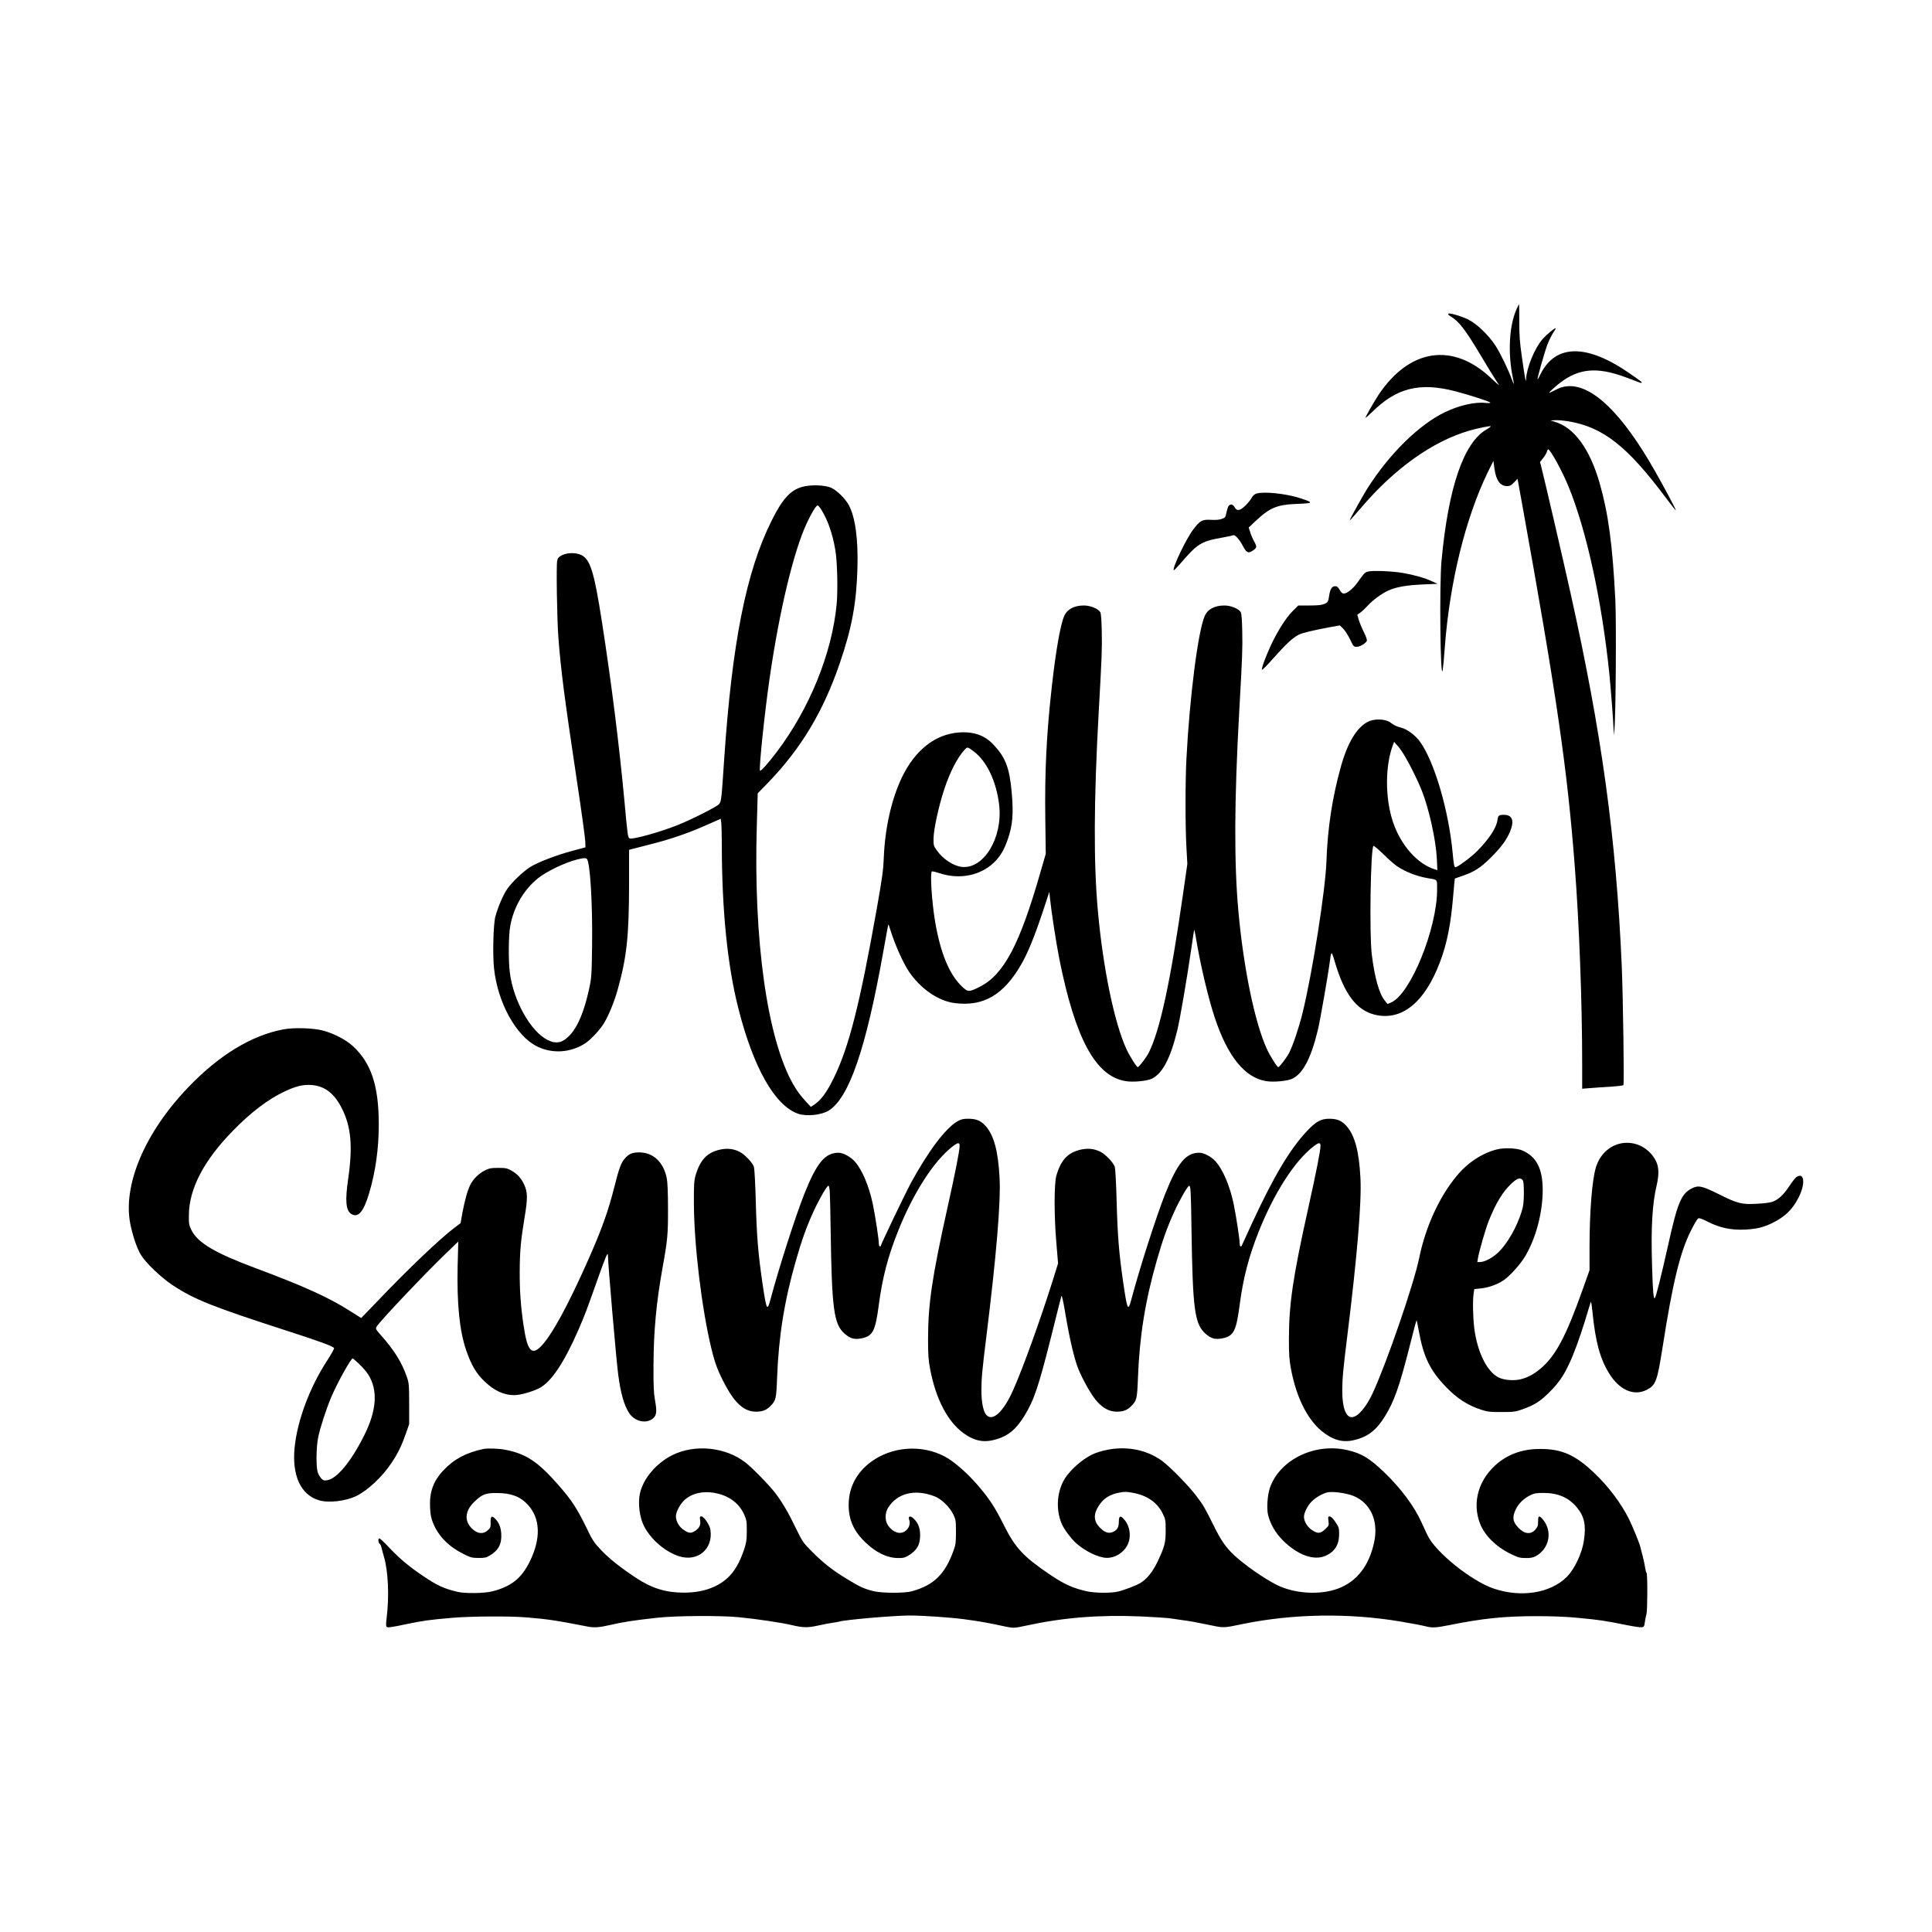
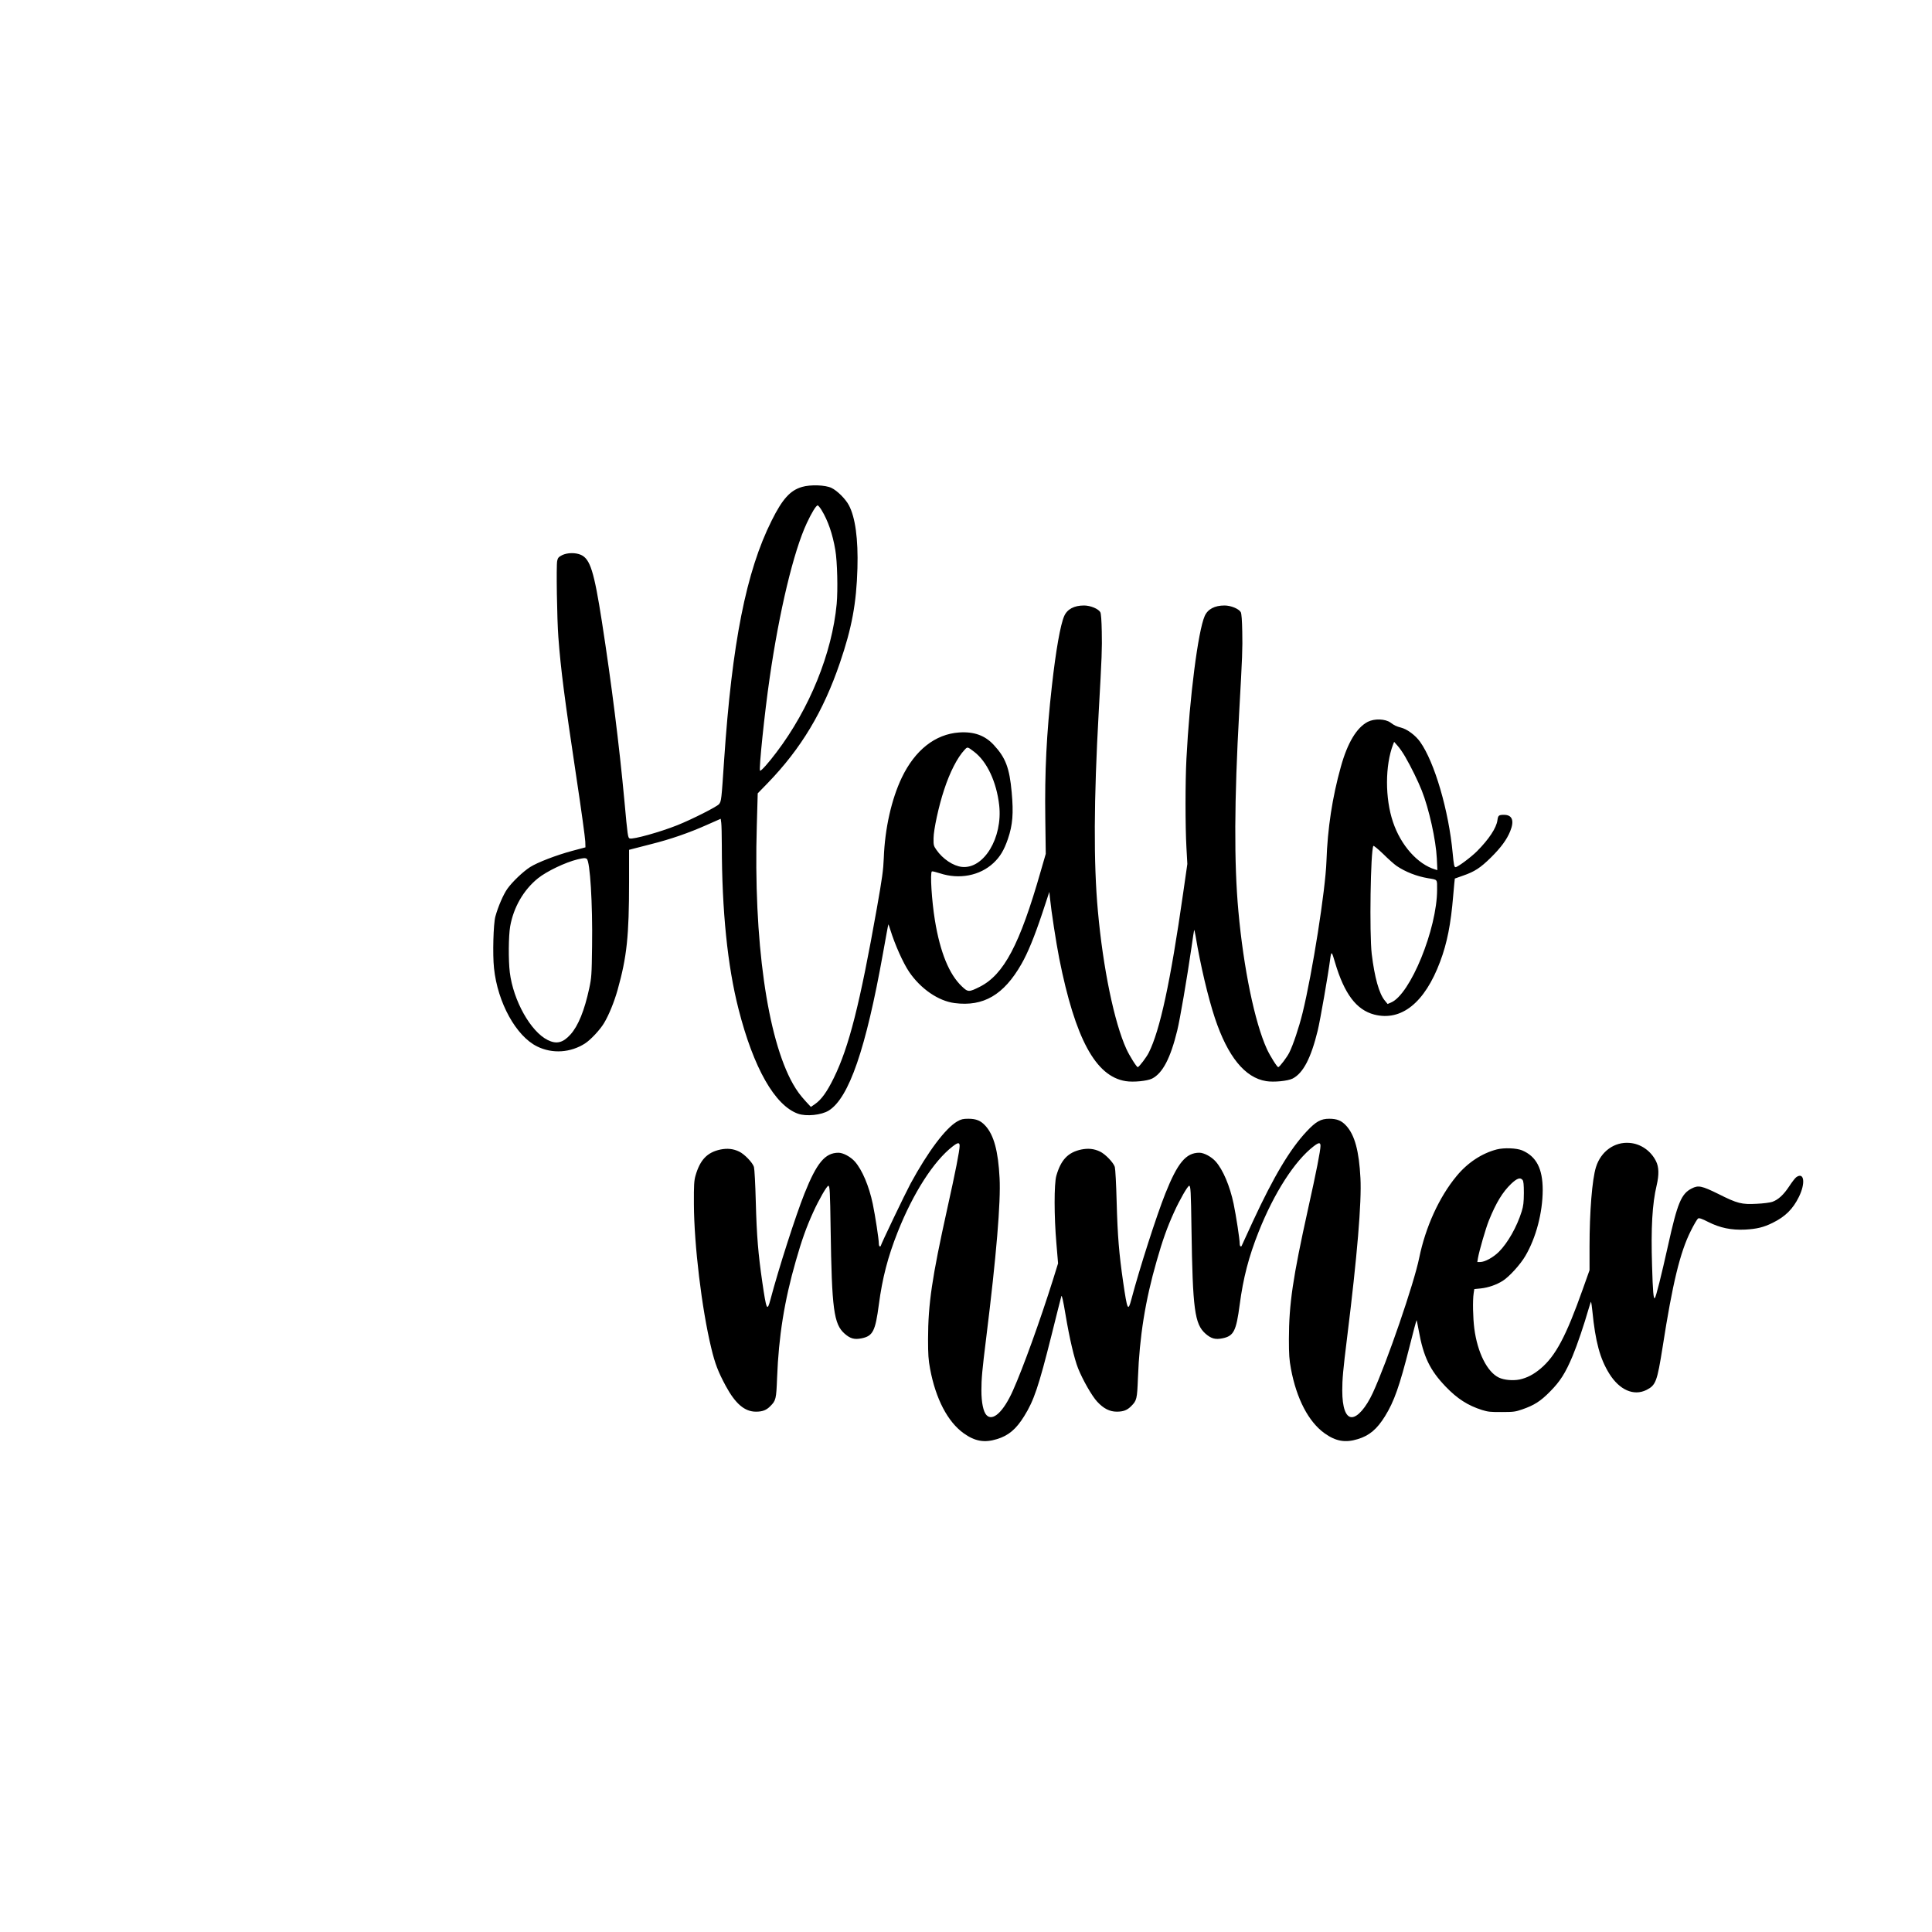
<svg xmlns="http://www.w3.org/2000/svg" width="1500" height="1500" viewBox="0 0 1500 1500">
  <svg x="100.0" y="236.276" width="1300" height="1027.447" viewBox="0 0 1823.56 1441.24">
    000/svg" viewBox="0 0 1823.56 1441.24"&gt;
-   <path d="M1511.24,5.6c-7.9,18-9.5,47.5-3.9,74.4.7,3.6,1.2,6.6,1.1,6.8-.2.1-1.3-2.6-2.6-6-3.5-9.9-12.3-27.9-17.5-35.9-7.2-11.2-20.4-23.8-29.5-28.3-6.5-3.2-16.8-6.5-20.7-6.6-2.2,0-1.4,1.5,1.5,3.2,9,5.4,15.6,13.9,31.9,41.1,6.9,11.7,14.3,23.7,16.3,26.7s4,6.2,4.5,7-3.4-2.6-8.6-7.5c-41.6-39.4-88.9-32.4-122.6,18-4.5,6.8-14.3,23.9-14.3,25,0,.5,3.3-2.4,7.3-6.3,26.6-26.2,51.7-32.5,90.2-22.6,14.5,3.7,38.5,11.5,38.5,12.5,0,.5-2.4.6-5.3.3-11.4-1.3-28.6,2.6-44,10-28.5,13.7-60.9,45.6-84.9,83.6-4.3,6.8-17.1,29.8-18.2,32.5l-.7,2,1.9-2c1-1.1,5.9-6.7,10.9-12.5,36.7-42.8,77.5-71.7,117.3-83.4,8.4-2.5,22.8-5.4,23.4-4.8.3.3-1.6,1.8-4.4,3.4-25,14.3-41.7,62.7-49.2,143.3-2.4,26.2-1.3,132.6,1.3,119,.4-2.2,1.5-13.5,2.3-25,5.3-70.5,22.4-140.3,46.7-190.4l6.2-12.6,1.2,8.7c1.8,12.8,6.3,18.8,13.9,18.8,2.8,0,4.3-.8,7.4-4l3.8-4,5.3,29.2c37.2,206,48.9,286.9,57,392.3,4.9,63.3,8.1,148.6,8.1,215.9v26.9l8.8-.7c4.8-.4,14.7-1.1,22-1.5,7.4-.5,13.7-1.3,14.1-1.7,1-1.1-.4-96.4-1.8-129.9-6.2-140.1-21.7-253.1-56-407-7.7-34.7-28.7-125.3-31.6-136.3l-1.4-5.4,3.5-4.5c1.9-2.4,3.7-5.5,4-6.9.3-1.3,1-2.4,1.4-2.4,2.3,0,15.3,23.8,21.9,39.9,19.7,47.8,36.4,124.2,44.6,203.6,1.8,17.9,4.4,52.4,4.7,61.5l.1,6.5.8-6.5c1.5-12.9,2.2-117.4,1-141.5-3-59.4-7.6-93.6-17-126.5-10.8-37.6-27.8-60.9-49.1-67.1l-4.5-1.4,5-.3c2.8-.2,9.4.4,14.8,1.3,37.3,6.2,64,27.2,105.6,82.9,6.1,8.2,11.1,14.5,11.1,13.9,0-1.2-12.1-24-22.8-42.8-35.3-62.3-67.9-94-94.7-92.3-4.9.3-8.1,1.3-13.5,4-3.8,2-7,3.4-7,3.2,0-.8,7.6-7.7,12.7-11.5,20.1-15,39.2-16.7,68.8-6.1,6.1,2.2,12.8,4.7,14.9,5.6,2.2.9,4.1,1.4,4.4,1.1.7-.6-.5-1.5-12.3-9.7-47.3-33.1-81.7-32.8-98.1.7-1.4,3.1-2.8,5.4-3,5.2-.6-.6,7.6-29.5,10.7-37.8,1.7-4.4,4.6-10.3,6.4-13,1.9-2.7,3-4.9,2.6-4.9-1.6,0-10,7.1-14.5,12.2-8.3,9.5-17.2,31.2-17.7,43.3-.1,2.7-.2,2.6-1-1-.5-2.2-2.1-12.8-3.6-23.5-2.3-15.7-2.8-23.1-2.8-38.3,0-10.3-.1-18.7-.3-18.7s-1.4,2.5-2.8,5.6Z" />
-     <path d="M733.14,198.9c-12.8,3.7-21.3,13.1-33,36.6-27.8,55.4-43.2,133.4-51.8,261-2.9,43.4-3,44.6-5.5,47.8-2.2,2.8-29.7,16.7-45.5,23-18.8,7.5-48.3,15.7-51.8,14.4-2-.7-2.3-2.8-5.7-40.2-5.7-61.5-14.1-128.4-24.6-196-8.5-54.4-12.7-68-22.7-72.6-6-2.7-15-2.5-20.7.3-3.8,2-4.6,2.9-5.3,6.3-1.1,4.9-.2,63.9,1.3,83,2.6,35,6.7,66.6,19.6,152.5,5.3,34.9,9.6,66.4,9.7,70l.2,6.4-14.3,3.8c-17.5,4.7-38,12.6-46,17.7-7.9,5.1-19.4,16.1-24.8,23.7-4.3,6.1-10,19.2-13,30.1-2.2,7.9-3.1,41.4-1.5,56.2,3.9,37.6,24.1,74.2,47.1,85.4,16.5,8.1,36.2,6.8,52-3.3,6.2-4,16.4-14.9,20.8-22.3,5.2-8.7,10.9-22.6,14.7-36,10.1-36.1,12.5-58.5,12.5-117.9v-34.7l3.8-1c2-.5,11.1-2.9,20.2-5.2,21.2-5.3,41.6-12.4,60.6-20.9l15.2-6.7.6,4.5c.3,2.5.6,13.3.6,24.1.1,71.6,6.2,131.7,18.2,178.6,16.3,64.1,39.6,105.1,64.8,114,9,3.2,25.5,1.5,33.4-3.4,22.1-13.7,40.5-67.2,59.1-171.1,3.1-17.3,5.7-31.6,5.9-31.7.1-.2,1,2.3,2,5.5,5.2,16.8,14,36.4,20.6,46.2,12.6,18.5,31.8,31.7,49.5,34,31.4,4.1,53.6-8.9,72.8-42.5,7-12.2,14.1-29.6,22.7-55.3l7.7-23.3.7,6.8c1.4,14.2,6.7,48.5,10.1,65.8,17.4,87.3,39.6,128.3,72.3,133.5,8.3,1.4,23.6-.1,28.9-2.8,11.4-5.9,19.9-22,27.3-52.3,3-12.3,10.5-56,15.5-90.4,1.4-9.9,2.7-18.5,2.9-19,.2-.6.9,2.4,1.6,6.5,5.2,31.5,13.6,67,21,89.3,14,42,32.7,65,55.8,68.7,8.3,1.4,23.6-.1,28.9-2.8,11.4-5.9,19.9-22,27.3-52.3,2.6-10.6,11.5-61.6,13.5-77.4,1.3-9.6,1.7-9.3,5.4,3.5,10.1,34,23.2,51.4,42.6,56.5,29.6,7.6,55.1-12.9,71.8-57.6,7.6-20.1,11.7-41.2,14.2-71.4.9-10.4,1.7-19,1.8-19.1s4.1-1.5,9-3.2c12.5-4.3,18.8-8.4,30.3-19.7,11-10.9,17.3-19.5,21-28.6,4.7-11.5,2.3-17.9-6.7-17.9-5.7,0-6.5.6-7.2,5.9-1.1,8.3-9.2,20.6-22.2,33.7-6.5,6.5-21.1,17.4-23.4,17.4-1.4,0-1.9-2.2-3.1-15-4.3-46.6-19.8-99.5-35.5-121.5-5-7.1-14.1-13.8-20.8-15.5-5-1.3-7.2-2.3-11.5-5.5-5.7-4.1-17.4-4.5-24.7-.8-12.1,6.3-22.1,22.9-29.3,48.9-9.3,33.2-14.5,67.2-15.7,102.9-1.1,31.5-15.3,121.5-26,165.2-4,16.2-10.3,34.9-14.5,43.3-2.5,5-10.1,15-11.9,15.8-1.1.4-8.9-12-12.5-19.8-13.2-28.9-25.4-88-31-150-4.8-52.3-4.5-121.1.9-217.5,3.4-60.2,3.7-68.6,3.3-86.9-.2-12.3-.8-19.9-1.6-21.3-2.1-3.7-10.8-7.3-17.7-7.3-10.8,0-18.3,4-21.6,11.5-7.2,16.2-16.5,88.8-19.9,155.5-1.3,24.9-1.3,73.2,0,96.5l1,18-4.6,32c-13.8,96.6-25.2,149.2-37.4,173.5-2.5,5-10.1,15-11.9,15.8-1.1.4-8.9-12-12.5-19.8-13.2-28.9-25.4-88-31-150-4.8-52.3-4.5-121.1.9-217.5,3.4-60.2,3.7-68.6,3.3-86.9-.2-12.3-.8-19.9-1.6-21.3-2.1-3.7-10.8-7.3-17.7-7.3-10.8,0-18.3,4-21.6,11.5-4.1,9.2-9.1,37.4-13.4,76-5.9,52.3-7.9,93.3-7.2,144.5l.5,38.5-5.5,19c-22.8,79.8-40.1,112.5-66.4,125.8-11.8,5.9-12.8,5.9-19.4-.4-13.9-13.1-23.7-37.2-29.4-71.9-3.5-21.3-5.4-52.1-3.3-53.4.5-.3,4.4.7,8.8,2.1,21,6.9,43.4,2.6,58.2-11.2,7.2-6.7,11.6-14,15.8-26.3,5.2-15.2,6.2-27.9,4.1-50.8-2.4-26.5-6.6-37.6-19.5-51.5-9.6-10.4-21.6-14.7-37.7-13.6-26.1,1.8-48.1,19.2-62.5,49.2-11.2,23.5-18.4,55.3-19.6,87.5-.5,13-1.7,21.7-7.5,54.5-18.6,104.9-30.4,151.3-46.9,185-7.6,15.5-13.6,23.7-20.5,28.5l-4.5,3.1-5.3-5.7c-6.6-7.3-9.7-11.5-14.2-19.3-28.1-49.8-43.1-156.7-39.4-281.1l1-35.4,10.8-11.1c36.4-37.6,60.6-77.9,78.7-131,13-38,18-64.8,19.1-103,.9-31.8-2.3-55.6-9.4-68.8-3.7-6.9-12.6-15.7-18.8-18.7-6.8-3.3-23-3.8-32.2-1.1ZM754.54,224.2c7,11.5,12,26.1,14.9,43.3,2.2,12.6,2.9,43.5,1.5,58.8-5,53.6-29.6,114.2-65.5,161.5-8.6,11.5-17.1,21-18,20.1-1.4-1.3,5-63.3,10.5-100.9,10.5-72.8,26.1-138,40.4-168.6,5.3-11.4,10.2-19.4,11.9-19.4.6,0,2.6,2.4,4.3,5.2ZM1390.14,492.8c6.5,11.2,13.9,26.4,18,36.7,7.9,19.9,15.4,53.8,16.4,73.9l.6,12.8-2.4-.7c-19.1-5.7-37.4-26.3-45.9-51.6-8.8-25.8-8.7-61.8.1-84.6l1.1-2.8,3.8,4.3c2.2,2.4,5.9,7.8,8.3,12ZM920.64,487.3c14,10.6,24.4,32.8,27.3,58.3,3.9,35.3-16.7,69.6-40.6,67.1-9.4-1-20.9-8.6-27.8-18.6-3-4.3-3.2-5.1-3.1-12.6.1-9.6,5.7-35.4,11.5-52.8,6.2-19.1,14.5-35.2,22.2-43.4,3.3-3.6,3.1-3.6,10.5,2ZM1380.84,611.7c9.7,6.5,21.7,11.2,34,13.3,10.9,1.8,10,.8,10,12.5,0,42.6-29.2,114.2-50.2,122.9l-3.7,1.6-3.1-3.8c-6.2-7.5-11.1-25.2-14.2-50.7-2.6-22.2-1.3-112.7,1.8-117.7.3-.5,5.2,3.5,10.8,8.9,5.5,5.5,12.1,11.3,14.6,13ZM498.74,603.9c3.6,2.3,6.5,49,5.8,95.1-.4,31.5-.6,34.3-3.1,46-5.2,24.1-11.9,40.7-20.4,50.2-8.2,9.1-15.2,10.8-24.7,6.1-18.6-9.1-37.6-42.9-41.4-73.8-1.6-13.2-1.4-39.6.4-50,3.7-20.9,14.7-39.9,30.4-52.5,9.5-7.6,29.8-17.3,43-20.5,6.8-1.6,8.2-1.7,10-.6Z" />
-     <path d="M1228.14,206.1c-2.1.6-3.9,2.2-5.6,5.2-1.4,2.4-4.6,6.2-7.1,8.5-5.6,5.2-8.9,5.5-11.1,1.2-1.7-3.3-4.5-3.9-6.5-1.5-.7.8-1.7,4-2.4,7.1-1,5.4-1.3,5.8-5.1,7.1-2.7,1-6.6,1.3-11.8,1-9.7-.5-11.8.7-19.5,10.8-7.6,10.1-22.9,42.1-21,44.1.3.2,2.9-2.4,5.9-5.8,20-23.3,23.5-25.6,46.7-29.7,6.2-1.1,11.7-2.3,12.2-2.6,1.7-1,6.8,4.6,10.4,11.5,4,7.6,5.8,8.5,10.6,5.4,4.8-3.2,5-4.1,2-9.7-1.6-2.9-3.6-7.5-4.5-10.4l-1.7-5.2,7.2-6.8c15.9-15,23.6-18.2,46.4-19,17.3-.7,17.5-1.3,2.1-6.3-15.6-4.9-38.7-7.4-47.2-4.9Z" />
-     <path d="M1349.84,291c-3.6.9-4.3,1.5-11.5,11.7-4.9,6.9-11.5,12.3-15.1,12.3-1.6,0-2.9-1.2-4.5-4-1.8-3.2-2.8-4-5.1-4-3.3,0-5.2,3.1-6.3,10-1.1,7.2-1.4,7.7-5.6,9.4-2.8,1.2-7.3,1.6-16,1.6h-12.1l-6.2,6.2c-7.2,7.3-15.8,20.7-23.2,36.3-5.8,12.4-10.8,25.8-10.2,27.5.2.7,5.9-5.1,12.7-12.8,12.9-14.6,20.9-22.1,27.4-25.4,4-2,17.1-5.1,35-8.4l9.8-1.7,3.5,3.4c2,1.9,5.3,7.1,7.5,11.6,3.8,7.9,4.1,8.3,7.3,8.3,3.4,0,9.1-3.2,10.9-6.1.7-1.1-.1-3.8-3.1-10-2.3-4.6-4.8-10.8-5.6-13.6l-1.5-5.3,3.2-2.2c1.8-1.2,5.4-4.7,8.1-7.6,5.9-6.4,15.4-13.3,22.7-16.6,8.6-3.8,19.5-5.7,37-6.5l16.4-.7-5.9-2.7c-7.5-3.6-19.6-7-31.6-9.1-11.2-2-33-2.9-38-1.6Z" />
-     <path d="M168.54,789.6c-34.8,6.5-70.1,28-103.5,62.8C17.34,902-6.96,959.6,1.74,1002c2.8,13.3,6.9,25.4,11.2,32.8,5.1,8.7,21.6,24.6,34.3,33.1,23.8,15.8,43,23.5,125.6,50.2,35.1,11.3,50,16.8,50.7,18.7.3.6-3.1,6.7-7.5,13.5-18.8,28.8-32.3,64.7-35.4,94.1-3.2,30.8,6.5,52.2,26.5,58.1,10.5,3.1,28.8,1,40.5-4.6,12.7-6.2,28.5-21,38.7-36.4,7-10.6,10.8-18.5,15.3-31.3l3.7-10.7v-22c0-20.5-.2-22.5-2.4-29-5.4-15.9-13.7-29.3-28.5-45.9-5.5-6.3-5.8-6.8-4.6-9.1,2.7-5.1,51.8-57,75.7-80l13.3-12.8-.7,26.9c-.9,41.4,2.1,70.8,9.4,91.8,5.6,16.2,11.1,25.4,20.5,34.2,10.3,9.7,20.6,14.4,31.8,14.4,6.4,0,19.3-3.6,27.2-7.6,12.8-6.5,27-27.6,42.8-63.9,6.8-15.7,8.4-19.9,20.1-52.9,9.7-27.5,11.9-32.6,11.9-27.4,0,8.3,8.9,111.7,11.1,128.8,2.6,20.4,6.3,33.6,11.9,42.4,5.9,9.2,18.6,12.2,26,6,4-3.5,4.5-7.4,2.3-19.6-1.5-8.6-1.8-15-1.7-38.3.2-38.1,3-67.8,9.9-106.5,5.4-29.7,6-36.2,5.9-64,0-17.4-.5-28.7-1.3-33-3.5-17.8-14.8-28.4-30.1-28.4-7.5,0-11.3,1.6-15.7,6.8-4,4.4-6.3,10.8-11.2,30.3-6.8,27.1-14.1,47.4-29.4,81.8-21.6,48.5-39,80.4-50.5,92.2-10.4,10.7-15.1,5-19.2-23.2-3-20.5-4.2-37.5-4.1-57.9.1-22.4,1.1-33.6,5.2-58.6,3.6-21.2,3.5-27.9-.3-36.2-3.3-7.1-7.5-11.8-14-15.4-4.8-2.6-6.2-2.9-14.3-2.9s-9.7.4-14.6,2.8c-6.2,3-12.6,9.3-15.7,15.4-3,5.8-6.1,16.9-8.6,30.1l-2.1,11.9-7.2,5.4c-15.3,11.6-49.4,44-83,79.2l-18,18.7-12.9-8.1c-23.3-14.7-49.8-26.7-102.9-46.5-43.7-16.3-62.5-27.5-69.2-41.3-2.5-5.1-2.8-6.6-2.7-16.1.1-28.4,16.1-59.3,47.4-91.4,20.2-20.8,39.3-35.2,57.6-43.7,11.7-5.4,19.1-7.2,27.8-6.7,14.5.8,25.1,8.6,33.3,24.5,10.6,20.3,12.6,42,7.3,78.3-3.3,22.9-2.5,33.5,3.1,37.4,7.5,5.2,13.7-1.7,19.8-22.3,7-23.6,10.5-48.4,10.5-75.1,0-42.1-8.4-67.2-28.6-85.5-7.5-6.7-20.8-13.6-32.3-16.6-10.5-2.8-31.7-3.4-42.8-1.3ZM251.04,1154.2c3.6,3.5,8,8.5,9.7,11.3,10.8,17,9.3,39.2-4.5,66.6-14.3,28.5-29.8,47.2-40.4,48.6-3.3.5-4.2.1-6.4-2.2-1.4-1.5-3.1-4.6-3.8-6.9-1.8-6.2-1.5-27.6.6-37.6,2.3-11.2,8.8-30.9,14.3-44,6.4-15.1,21.3-42,23.3-42,.4,0,3.6,2.8,7.2,6.2Z" />
+   <path d="M733.14,198.9c-12.8,3.7-21.3,13.1-33,36.6-27.8,55.4-43.2,133.4-51.8,261-2.9,43.4-3,44.6-5.5,47.8-2.2,2.8-29.7,16.7-45.5,23-18.8,7.5-48.3,15.7-51.8,14.4-2-.7-2.3-2.8-5.7-40.2-5.7-61.5-14.1-128.4-24.6-196-8.5-54.4-12.7-68-22.7-72.6-6-2.7-15-2.5-20.7.3-3.8,2-4.6,2.9-5.3,6.3-1.1,4.9-.2,63.9,1.3,83,2.6,35,6.7,66.6,19.6,152.5,5.3,34.9,9.6,66.4,9.7,70l.2,6.4-14.3,3.8c-17.5,4.7-38,12.6-46,17.7-7.9,5.1-19.4,16.1-24.8,23.7-4.3,6.1-10,19.2-13,30.1-2.2,7.9-3.1,41.4-1.5,56.2,3.9,37.6,24.1,74.2,47.1,85.4,16.5,8.1,36.2,6.8,52-3.3,6.2-4,16.4-14.9,20.8-22.3,5.2-8.7,10.9-22.6,14.7-36,10.1-36.1,12.5-58.5,12.5-117.9v-34.7l3.8-1c2-.5,11.1-2.9,20.2-5.2,21.2-5.3,41.6-12.4,60.6-20.9l15.2-6.7.6,4.5c.3,2.5.6,13.3.6,24.1.1,71.6,6.2,131.7,18.2,178.6,16.3,64.1,39.6,105.1,64.8,114,9,3.2,25.5,1.5,33.4-3.4,22.1-13.7,40.5-67.2,59.1-171.1,3.1-17.3,5.7-31.6,5.9-31.7.1-.2,1,2.3,2,5.5,5.2,16.8,14,36.4,20.6,46.2,12.6,18.5,31.8,31.7,49.5,34,31.4,4.1,53.6-8.9,72.8-42.5,7-12.2,14.1-29.6,22.7-55.3l7.7-23.3.7,6.8c1.4,14.2,6.7,48.5,10.1,65.8,17.4,87.3,39.6,128.3,72.3,133.5,8.3,1.4,23.6-.1,28.9-2.8,11.4-5.9,19.9-22,27.3-52.3,3-12.3,10.5-56,15.5-90.4,1.4-9.9,2.7-18.5,2.9-19,.2-.6.9,2.4,1.6,6.5,5.2,31.5,13.6,67,21,89.3,14,42,32.7,65,55.8,68.7,8.3,1.4,23.6-.1,28.9-2.8,11.4-5.9,19.9-22,27.3-52.3,2.6-10.6,11.5-61.6,13.5-77.4,1.3-9.6,1.7-9.3,5.4,3.5,10.1,34,23.2,51.4,42.6,56.5,29.6,7.6,55.1-12.9,71.8-57.6,7.6-20.1,11.7-41.2,14.2-71.4.9-10.4,1.7-19,1.8-19.1s4.1-1.5,9-3.2c12.5-4.3,18.8-8.4,30.3-19.7,11-10.9,17.3-19.5,21-28.6,4.7-11.5,2.3-17.9-6.7-17.9-5.7,0-6.5.6-7.2,5.9-1.1,8.3-9.2,20.6-22.2,33.7-6.5,6.5-21.1,17.4-23.4,17.4-1.4,0-1.9-2.2-3.1-15-4.3-46.6-19.8-99.5-35.5-121.5-5-7.1-14.1-13.8-20.8-15.5-5-1.3-7.2-2.3-11.5-5.5-5.7-4.1-17.4-4.5-24.7-.8-12.1,6.3-22.1,22.9-29.3,48.9-9.3,33.2-14.5,67.2-15.7,102.9-1.1,31.5-15.3,121.5-26,165.2-4,16.2-10.3,34.9-14.5,43.3-2.5,5-10.1,15-11.9,15.8-1.1.4-8.9-12-12.5-19.8-13.2-28.9-25.4-88-31-150-4.8-52.3-4.5-121.1.9-217.5,3.4-60.2,3.7-68.6,3.3-86.9-.2-12.3-.8-19.9-1.6-21.3-2.1-3.7-10.8-7.3-17.7-7.3-10.8,0-18.3,4-21.6,11.5-7.2,16.2-16.5,88.8-19.9,155.5-1.3,24.9-1.3,73.2,0,96.5l1,18-4.6,32c-13.8,96.6-25.2,149.2-37.4,173.5-2.5,5-10.1,15-11.9,15.8-1.1.4-8.9-12-12.5-19.8-13.2-28.9-25.4-88-31-150-4.8-52.3-4.5-121.1.9-217.5,3.4-60.2,3.7-68.6,3.3-86.9-.2-12.3-.8-19.9-1.6-21.3-2.1-3.7-10.8-7.3-17.7-7.3-10.8,0-18.3,4-21.6,11.5-4.1,9.2-9.1,37.4-13.4,76-5.9,52.3-7.9,93.3-7.2,144.5l.5,38.5-5.5,19c-22.8,79.8-40.1,112.5-66.4,125.8-11.8,5.9-12.8,5.9-19.4-.4-13.9-13.1-23.7-37.2-29.4-71.9-3.5-21.3-5.4-52.1-3.3-53.4.5-.3,4.4.7,8.8,2.1,21,6.9,43.4,2.6,58.2-11.2,7.2-6.7,11.6-14,15.8-26.3,5.2-15.2,6.2-27.9,4.1-50.8-2.4-26.5-6.6-37.6-19.5-51.5-9.6-10.4-21.6-14.7-37.7-13.6-26.1,1.8-48.1,19.2-62.5,49.2-11.2,23.5-18.4,55.3-19.6,87.5-.5,13-1.7,21.7-7.5,54.5-18.6,104.9-30.4,151.3-46.9,185-7.6,15.5-13.6,23.7-20.5,28.5l-4.5,3.1-5.3-5.7c-6.6-7.3-9.7-11.5-14.2-19.3-28.1-49.8-43.1-156.7-39.4-281.1l1-35.4,10.8-11.1c36.4-37.6,60.6-77.9,78.7-131,13-38,18-64.8,19.1-103,.9-31.8-2.3-55.6-9.4-68.8-3.7-6.9-12.6-15.7-18.8-18.7-6.8-3.3-23-3.8-32.2-1.1ZM754.54,224.2c7,11.5,12,26.1,14.9,43.3,2.2,12.6,2.9,43.5,1.5,58.8-5,53.6-29.6,114.2-65.5,161.5-8.6,11.5-17.1,21-18,20.1-1.4-1.3,5-63.3,10.5-100.9,10.5-72.8,26.1-138,40.4-168.6,5.3-11.4,10.2-19.4,11.9-19.4.6,0,2.6,2.4,4.3,5.2M1390.14,492.8c6.5,11.2,13.9,26.4,18,36.7,7.9,19.9,15.4,53.8,16.4,73.9l.6,12.8-2.4-.7c-19.1-5.7-37.4-26.3-45.9-51.6-8.8-25.8-8.7-61.8.1-84.6l1.1-2.8,3.8,4.3c2.2,2.4,5.9,7.8,8.3,12ZM920.64,487.3c14,10.6,24.4,32.8,27.3,58.3,3.9,35.3-16.7,69.6-40.6,67.1-9.4-1-20.9-8.6-27.8-18.6-3-4.3-3.2-5.1-3.1-12.6.1-9.6,5.7-35.4,11.5-52.8,6.2-19.1,14.5-35.2,22.2-43.4,3.3-3.6,3.1-3.6,10.5,2ZM1380.84,611.7c9.7,6.5,21.7,11.2,34,13.3,10.9,1.8,10,.8,10,12.5,0,42.6-29.2,114.2-50.2,122.9l-3.7,1.6-3.1-3.8c-6.2-7.5-11.1-25.2-14.2-50.7-2.6-22.2-1.3-112.7,1.8-117.7.3-.5,5.2,3.5,10.8,8.9,5.5,5.5,12.1,11.3,14.6,13ZM498.74,603.9c3.6,2.3,6.5,49,5.8,95.1-.4,31.5-.6,34.3-3.1,46-5.2,24.1-11.9,40.7-20.4,50.2-8.2,9.1-15.2,10.8-24.7,6.1-18.6-9.1-37.6-42.9-41.4-73.8-1.6-13.2-1.4-39.6.4-50,3.7-20.9,14.7-39.9,30.4-52.5,9.5-7.6,29.8-17.3,43-20.5,6.8-1.6,8.2-1.7,10-.6Z" />
    <path d="M902.24,889.9c-12.8,7.4-31.8,32.7-50.9,67.8-5.9,11-32.5,66.5-32.5,68,0,.2-.4.3-1,.3-.5,0-1-1.4-1-3.1,0-4.8-3.9-30.1-6.6-43.2-4.1-19.5-11.5-37-19.5-46.1-4.6-5.2-12.8-9.6-17.8-9.6-14.6,0-23.7,10.9-37.1,44.5-9.6,24.1-28.1,81.6-37,115.3-3.6,13.5-4.4,11.9-8.9-18.8-4.5-31.1-6.1-50.2-7.1-87.5-.5-19.4-1.4-35.7-2-38-1.4-4.7-10.4-14.1-16.2-16.8-6.5-3.1-12.8-3.7-20.3-2.2-14.5,3.1-22.2,11.2-27.2,28.6-1.5,5.5-1.8,10-1.7,30.9.2,44.3,8.5,113.7,18.9,156.7,4.1,17.1,7.5,25.9,15.8,41.3,10.5,19.4,20.6,28,32.9,28,7,0,11.3-1.6,15.6-6,6.1-6.1,6.5-7.6,7.4-31,1.7-44.8,7.9-83.8,20.4-127.2,6.3-22.2,11.5-36.8,18.9-53,6.2-13.7,14.9-28.8,16.5-28.8s1.9,5.7,2.5,47c1.3,87.5,3.4,103.6,15.3,114.1,6.2,5.4,10.7,6.6,18.5,5,12.2-2.5,14.9-7.8,18.7-36.6,3.8-28.9,9.8-52.1,20.6-79.3,16.8-42.3,39.2-77.2,59.8-93.1,5.7-4.4,7.6-4.6,7.6-.6,0,5.1-4.5,28.1-13.5,68.5-16.7,75.5-20.8,103.4-20.9,142,0,16.8.4,22.6,2.2,32.2,6.1,32.8,19.2,57.9,36.7,70.4,12.2,8.7,22.5,10.5,36.1,6.3,12.6-3.8,20.9-10.8,29.7-25,10.6-17,15.7-32.1,29.7-87.9,5.5-22.3,10.4-41.5,10.8-42.8.5-1.6,2,4.9,4.5,20,4.4,26.3,9.5,47.9,13.7,58.6,5.1,12.7,15.1,30.2,20.8,36.3,6.9,7.5,13.6,10.9,21.4,10.9,7,0,11.3-1.6,15.6-6,6.1-6.1,6.5-7.6,7.4-31,1.7-44.8,7.9-83.8,20.4-127.2,6.3-22.2,11.5-36.8,18.9-53,6.2-13.7,14.9-28.8,16.5-28.8s1.9,5.7,2.5,47c1.3,87.5,3.4,103.6,15.3,114.1,6.2,5.4,10.7,6.6,18.5,5,12.2-2.5,14.9-7.8,18.7-36.6,3.8-28.9,9.8-52.1,20.6-79.3,16.8-42.3,39.2-77.2,59.8-93.1,5.7-4.4,7.6-4.6,7.6-.6,0,5.1-4.5,28.1-13.5,68.5-16.7,75.5-20.8,103.4-20.9,142,0,16.8.4,22.6,2.2,32.2,6.1,32.8,19.2,57.9,36.7,70.4,12.2,8.7,22.5,10.5,36.1,6.3,12.6-3.8,20.9-10.8,29.7-25,9.9-16,15.8-32.6,26.8-76.2,3.9-15.8,7.4-28.6,7.6-28.4.1.2,1.2,5.3,2.3,11.4,5.1,28.5,12.2,43.2,29.4,61.1,12.6,13.1,24.1,20.5,39.6,25.4,6.4,2,9.5,2.3,21.5,2.2,12.6,0,14.8-.3,22-2.8,13.1-4.5,20.1-8.9,30.5-19.5,11.1-11.2,16.8-20.2,24.6-38.8,5-12,12.4-33.8,17.5-51.6,1.2-4.2,2.4-7.6,2.6-7.3.2.2.8,4.8,1.4,10.2,3.3,33.4,8.3,51.7,18.4,68,11.1,17.8,26.6,24.6,40.4,17.8,10.3-5.2,11.7-9,17.7-46.8,10.8-69.4,19-103.3,30.7-126.5,3.4-6.9,7-12.9,7.9-13.5,1.2-.7,3.9.1,11.1,3.8,12.9,6.5,25.1,9,40.2,8.3,12.7-.7,20.2-2.5,30-7.4,13.8-6.8,22-15,28.5-28.2,7.4-14.9,5.8-27.5-2.8-21.5-1.2.8-4.7,5.3-7.7,9.9-6.2,9.4-12,14.7-18.5,17-2.4.8-9.8,1.8-16.9,2.1-16.5.9-21.1-.3-41.8-10.7-18.1-8.9-21.8-9.7-29-6-11.4,5.8-15.5,15.6-25.8,62.1-7.4,33.2-13.1,56-14.4,57.3-1.4,1.4-2.2-6.8-3-35.2-1.3-41.2.2-67.5,5-87.6,2.7-11.6,2.5-19.9-.7-26.3-5.6-11.3-16.7-19-28.8-19.9-16.5-1.4-31.3,9.3-36.6,26.4-4.2,13.5-7,48.7-7,86.8v25.4l-7.5,21.1c-18.1,51-29.5,72.3-45.7,86-7.8,6.6-15.1,10.3-23.1,12-7.2,1.4-16.7.6-22.4-2.1-12.7-6-23.4-27.3-26.8-53.5-1.5-11.8-1.9-30.4-.7-38.4l.7-4.5,7-.7c8.4-.9,17.2-4,24-8.3,7.1-4.5,19.2-17.8,24.6-27.1,11.7-19.9,18.8-47.1,18.9-71.7,0-23.4-6.9-36.7-22.5-43.3-6-2.5-19.6-3-27.5-1-16.2,4.2-31.8,14.4-43.8,29-19,22.9-33.8,55.5-40.7,89.1-5.6,27.7-35,113.3-50.5,147-7.4,16-16.5,26.5-23,26.5s-10.3-10.5-10.3-29c0-12.4.8-21.7,5.3-58,11-88.5,15.9-147.7,14.5-173.4-1.5-29.4-6.2-46.7-15.3-56.8-5.1-5.7-10.1-7.8-18.7-7.8-9.1,0-14.5,3-24.6,13.8-18.1,19.3-35.7,48.8-58.5,97.9-6.8,14.7-12.4,26.9-12.4,27,0,.2-.4.3-1,.3-.5,0-1-1.4-1-3.1,0-4.8-3.9-30.1-6.6-43.2-4.1-19.5-11.5-37-19.5-46.1-4.6-5.2-12.8-9.6-17.8-9.6-14.6,0-23.7,10.9-37.1,44.5-9.6,24.1-28.1,81.6-37,115.3-3.6,13.5-4.4,11.9-8.9-18.8-4.5-31.1-6.1-50.2-7.1-87.5-.5-19.4-1.4-35.7-2-38-1.4-4.7-10.4-14.1-16.2-16.8-6.5-3.1-12.8-3.7-20.3-2.2-14.5,3.1-22.2,11.2-27.2,28.6-2.5,8.8-2.5,44.3.1,73.9l1.8,21.5-5.6,18c-14,44.4-32.5,95.8-43.6,120.6-10.3,23.1-22,33.9-28.8,26.6-3.4-3.6-5.5-13.7-5.5-26.7s.8-21.7,5.3-58c11-88.5,15.9-147.7,14.5-173.4-1.5-29.4-6.2-46.7-15.3-56.8-5.1-5.7-10.1-7.8-18.7-7.8-5.9,0-7.8.5-12.1,2.9ZM1517.94,953.7c1,1.2,1.4,5,1.4,14.2-.1,10.3-.5,14-2.4,20.1-5.2,16.7-15.1,34.2-24.9,44-6.2,6.1-15.2,11-20.2,11h-3.2l.7-4.3c1.4-7.9,8.4-32.2,11.9-40.9,7.9-19.5,14.9-31,24.4-40.1,6.4-6,9.8-7.1,12.3-4Z" />
-     <path d="M386.34,1246.6c-18.9,4-32.3,11.1-43.6,23.2-11.4,12.1-15.5,23.9-14.6,41.3.4,7.7,1.1,11,3.6,17,5.8,13.8,16.9,25,32.8,32.9,7.9,3.9,9.3,4.3,16.3,4.3,6.6.1,8.4-.3,12.2-2.6,9.6-5.6,13.2-12.5,12.6-23.7-.5-7.8-2.8-13-7.6-17.3-3-2.8-4.2-1.3-4,5,.1,5.1-.1,5.8-3,8.4-4.9,4.4-10.5,4.1-16.2-.8-9.9-8.5-9.2-20.2,1.9-30.6,8.3-7.8,12-9.2,24.1-9.1,15.5,0,25.5,3.8,33.8,12.8,13.7,14.9,14.4,37,1.9,62.1-8.9,18-20,26.8-40.3,32.1-8.5,2.3-30.2,2.6-38.4.6-14.9-3.6-22.1-7-37.1-17.1-15.2-10.2-25.4-18.7-36.7-30.6-5.4-5.8-10.4-10.5-11.1-10.5-1.6,0-1.4,4.5.3,5.9.8.6,1.6,2.4,1.9,3.9s1.5,5.8,2.6,9.7c4.9,16.4,6,43.5,3,67.9-.7,5.4-.7,8.2,0,8.9,1.1,1.1,5.6.5,21.1-2.8,19.5-4,24.1-4.7,50.5-7,19.4-1.7,62.2-2,80-.5,23,1.8,33,3.3,67.2,10,6.9,1.4,13.2,1,23.8-1.5,15.7-3.6,25.4-5.1,52.5-8.1,19.6-2.2,68.2-2.5,88-.6,20.5,2,46.7,5.9,58.5,8.7,11.9,2.8,17.1,2.9,28,.5,5.5-1.2,12.5-2.6,15.5-3,3.1-.4,6.5-1,7.5-1.3,6.5-2.1,60.2-6.7,77.2-6.7,14.2,0,43.7,2,58.8,4,17.5,2.3,27.3,4.1,45.7,8.1,7.9,1.7,9.9,1.6,21.8-1,40.8-8.9,79.5-12,125.5-10.1,13.2.6,26.9,1.5,30.5,1.9,3.6.5,10.1,1.4,14.5,2.1,8.2,1.1,14,2.1,25.5,4.5,21,4.3,17.6,4.4,41-.4,54.7-11.1,115.2-12,171.5-2.5,11.6,1.9,24,4.3,28.6,5.5,5.6,1.4,10.4,1.1,23.4-1.5,37.5-7.6,61.4-10,98-9.9,14.8,0,31.7.7,41.5,1.7,25.9,2.5,29.1,2.9,55.3,8.2,7.1,1.4,14,2.4,15.5,2.2,2.5-.3,2.8-.8,3.5-5.8.4-3,1.2-6.9,1.7-8.6,1.2-3.8,1.3-44.1.1-44.8-.4-.3-1.1-2.8-1.5-5.6s-1.6-8.5-2.7-12.8c-1.1-4.2-2.4-9.1-2.8-10.7-1.3-4.9-8.1-21.4-12.3-29.9-8.7-17.3-22.1-35.1-37.9-50.1-20.2-19.2-34.8-25.8-57.9-25.9-18.4-.2-33.7,4.9-46.5,15.1-21.2,17.2-28.9,43.1-19.6,66.5,4.9,12.6,17.5,25,32.8,32.5,8.8,4.2,10.5,4.7,16.8,4.7,4.9.1,8.1-.5,10.5-1.8,15.6-8.2,19.2-27.9,7.6-40.9-3.7-4-4.6-3.4-4.6,2.8,0,4.7-.4,5.9-3.1,9-5.6,6.4-13.7,4.4-20.9-5.1-3.7-5-3.8-9.6-.4-16.8,3-6.5,8.9-12.2,15.9-15.6,4.2-2.1,6.4-2.5,14.5-2.5,16,0,27.7,5.2,36.6,16.2,7.8,9.6,9.8,19.1,7.3,35.6-2,13.9-10.2,31.2-18.7,39.7-17.8,17.7-49.7,22.8-79.7,12.6-24.3-8.3-63.2-39.6-71.9-57.9-1.9-3.9-4.8-10.4-6.6-14.2-8-17.8-22.5-37.1-40.8-54.7-15.8-15.1-24.5-20.4-39.7-23.9-35.7-8.3-73.9,10.3-84.6,41.1-2.7,8-3.7,22.9-1.9,29.8,2.6,10,8.1,19.4,16,27.3,15.7,15.8,33.6,22.4,46.2,17,10.2-4.4,15.1-12,15.1-23.7,0-6.6-.2-7.5-3.9-13-2.5-3.8-4.7-6-6.1-6.2-2.1-.3-2.2-.1-1.6,4.8s.5,5.1-3.6,9c-5.1,4.9-8.1,5.1-14.4.9-5-3.3-8.7-9.5-8.7-14.5,0-4.3,4.2-12.5,8.5-16.7,4.5-4.3,11.2-8.3,16.6-9.7,5.3-1.5,20.7.5,28.7,3.7,18.6,7.5,27.6,27.2,22.7,50.1-5.4,25.9-18.8,43.2-39.5,50.9-19.7,7.3-47.7,5.6-67.1-4.3-13.3-6.7-34.5-21.5-45.6-31.8-9.3-8.6-14.6-16.2-23.2-33.7-9.2-18.6-10.6-20.9-18.5-31.4-7.7-10.3-28.2-31.3-36.7-37.6-20-14.8-47.3-18.1-72.9-8.8-9.9,3.6-23.3,14.1-31.2,24.5-10.8,14.3-12.9,36.5-5.2,53.4,2.6,5.6,9.8,15.2,14.8,19.8,9.6,8.8,24.6,16.2,33.6,16.4,8.9.2,18-5.2,22.4-13.2,5-9.2,3.4-21.7-3.8-29.3-3.6-3.9-5.1-3.1-5.2,2.9,0,5.9-1.5,8.9-5.4,10.9-5.3,2.8-9.9,1.4-15.7-4.7-6.4-6.7-6.7-14.2-.8-23.3,5.1-8,12.1-12.5,22.6-14.4,5.6-1.1,8-1,14.8.3,15.5,2.9,26.5,10.6,32.3,22.6,3,6.1,3.2,7.2,3.2,18,.1,13.6-1.2,18.2-8.9,34.5-5.4,11.2-11.6,18.9-19,23.3-4.1,2.5-17.8,7.7-24.4,9.2-7.5,1.7-24.2,1.6-33.1-.3-15.3-3.3-25.2-7.8-41-18.5-28.9-19.6-37.4-28.9-49.9-53.8-9.3-18.6-14.9-27.3-25.9-40.4-9.5-11.4-19.7-21.1-30.2-29-22.3-16.4-54.6-18.4-80-4.7-19.7,10.6-31.5,28-32.7,48.3-1.1,17.6,4.3,31.3,17.2,43.9,11.8,11.6,23.9,17.6,36,17.9,5.9.1,7.7-.3,11.5-2.6,9.4-5.5,13-11.7,13-22.5,0-7.6-2.2-13.2-6.9-17.7-3.9-3.7-6.5-3-5,1.3,2.3,6.5-3.2,14.1-10.3,14.1-4.2,0-8.8-2.8-12.4-7.6-3.9-5.1-4-13.9-.2-19.9,10-15.8,28.9-20.5,50.3-12.4,7.6,2.8,16.9,11.8,20.8,20.2,2.5,5.3,2.7,6.7,2.7,18.7s-.3,13.7-2.6,20.2c-9.3,25.9-21.4,37.7-45.4,44.4-7.6,2.2-32.1,2.1-41.3,0-10.5-2.6-15.1-4.6-29.6-13.5-15-9.1-25.1-16.9-37.2-29-10.5-10.5-10.7-10.8-18.3-26.3-8.1-16.9-14.8-28.2-22.3-38.1-6.3-8.3-25.4-27.9-32.6-33.4-21.9-16.9-55.1-20.2-79.7-7.9-17.3,8.6-31.4,25.3-35.1,41.3-2.4,10.7-.6,25.9,4.2,35.6,7.5,14.9,23.5,28.6,38.8,33.3,20.1,6.1,36.8-8.2,33.7-28.9-.8-5.4-7.1-14.7-10-14.7-1.6,0-1.7.5-1.2,4.2.7,5.3-.7,8.4-5.3,11.5-4.5,3-6.9,2.9-12.4-.8-5.2-3.4-8.7-9.5-8.7-15.1,0-4.1,3.9-12,8.2-16.4,7.6-8,20.2-11.3,33.5-9,15.5,2.7,26.8,10.8,32.5,23.3,2.8,6.4,3,7.5,3,18.3,0,9.6-.5,12.8-2.7,19.4-4.9,14.8-10.8,25-18.6,32-11.6,10.4-27.6,15.7-47.4,15.7-19.6-.1-34.2-4.6-51.3-15.7-16.5-10.8-30.2-21.6-38.6-30.6-7.8-8.2-9.3-10.4-16.1-24.6-10.5-21.4-16-29.7-29.9-45.7-22.7-25.9-35.3-34.4-57.8-38.9-7.1-1.5-19.5-1.9-24.3-1Z" />
  </svg>
</svg>